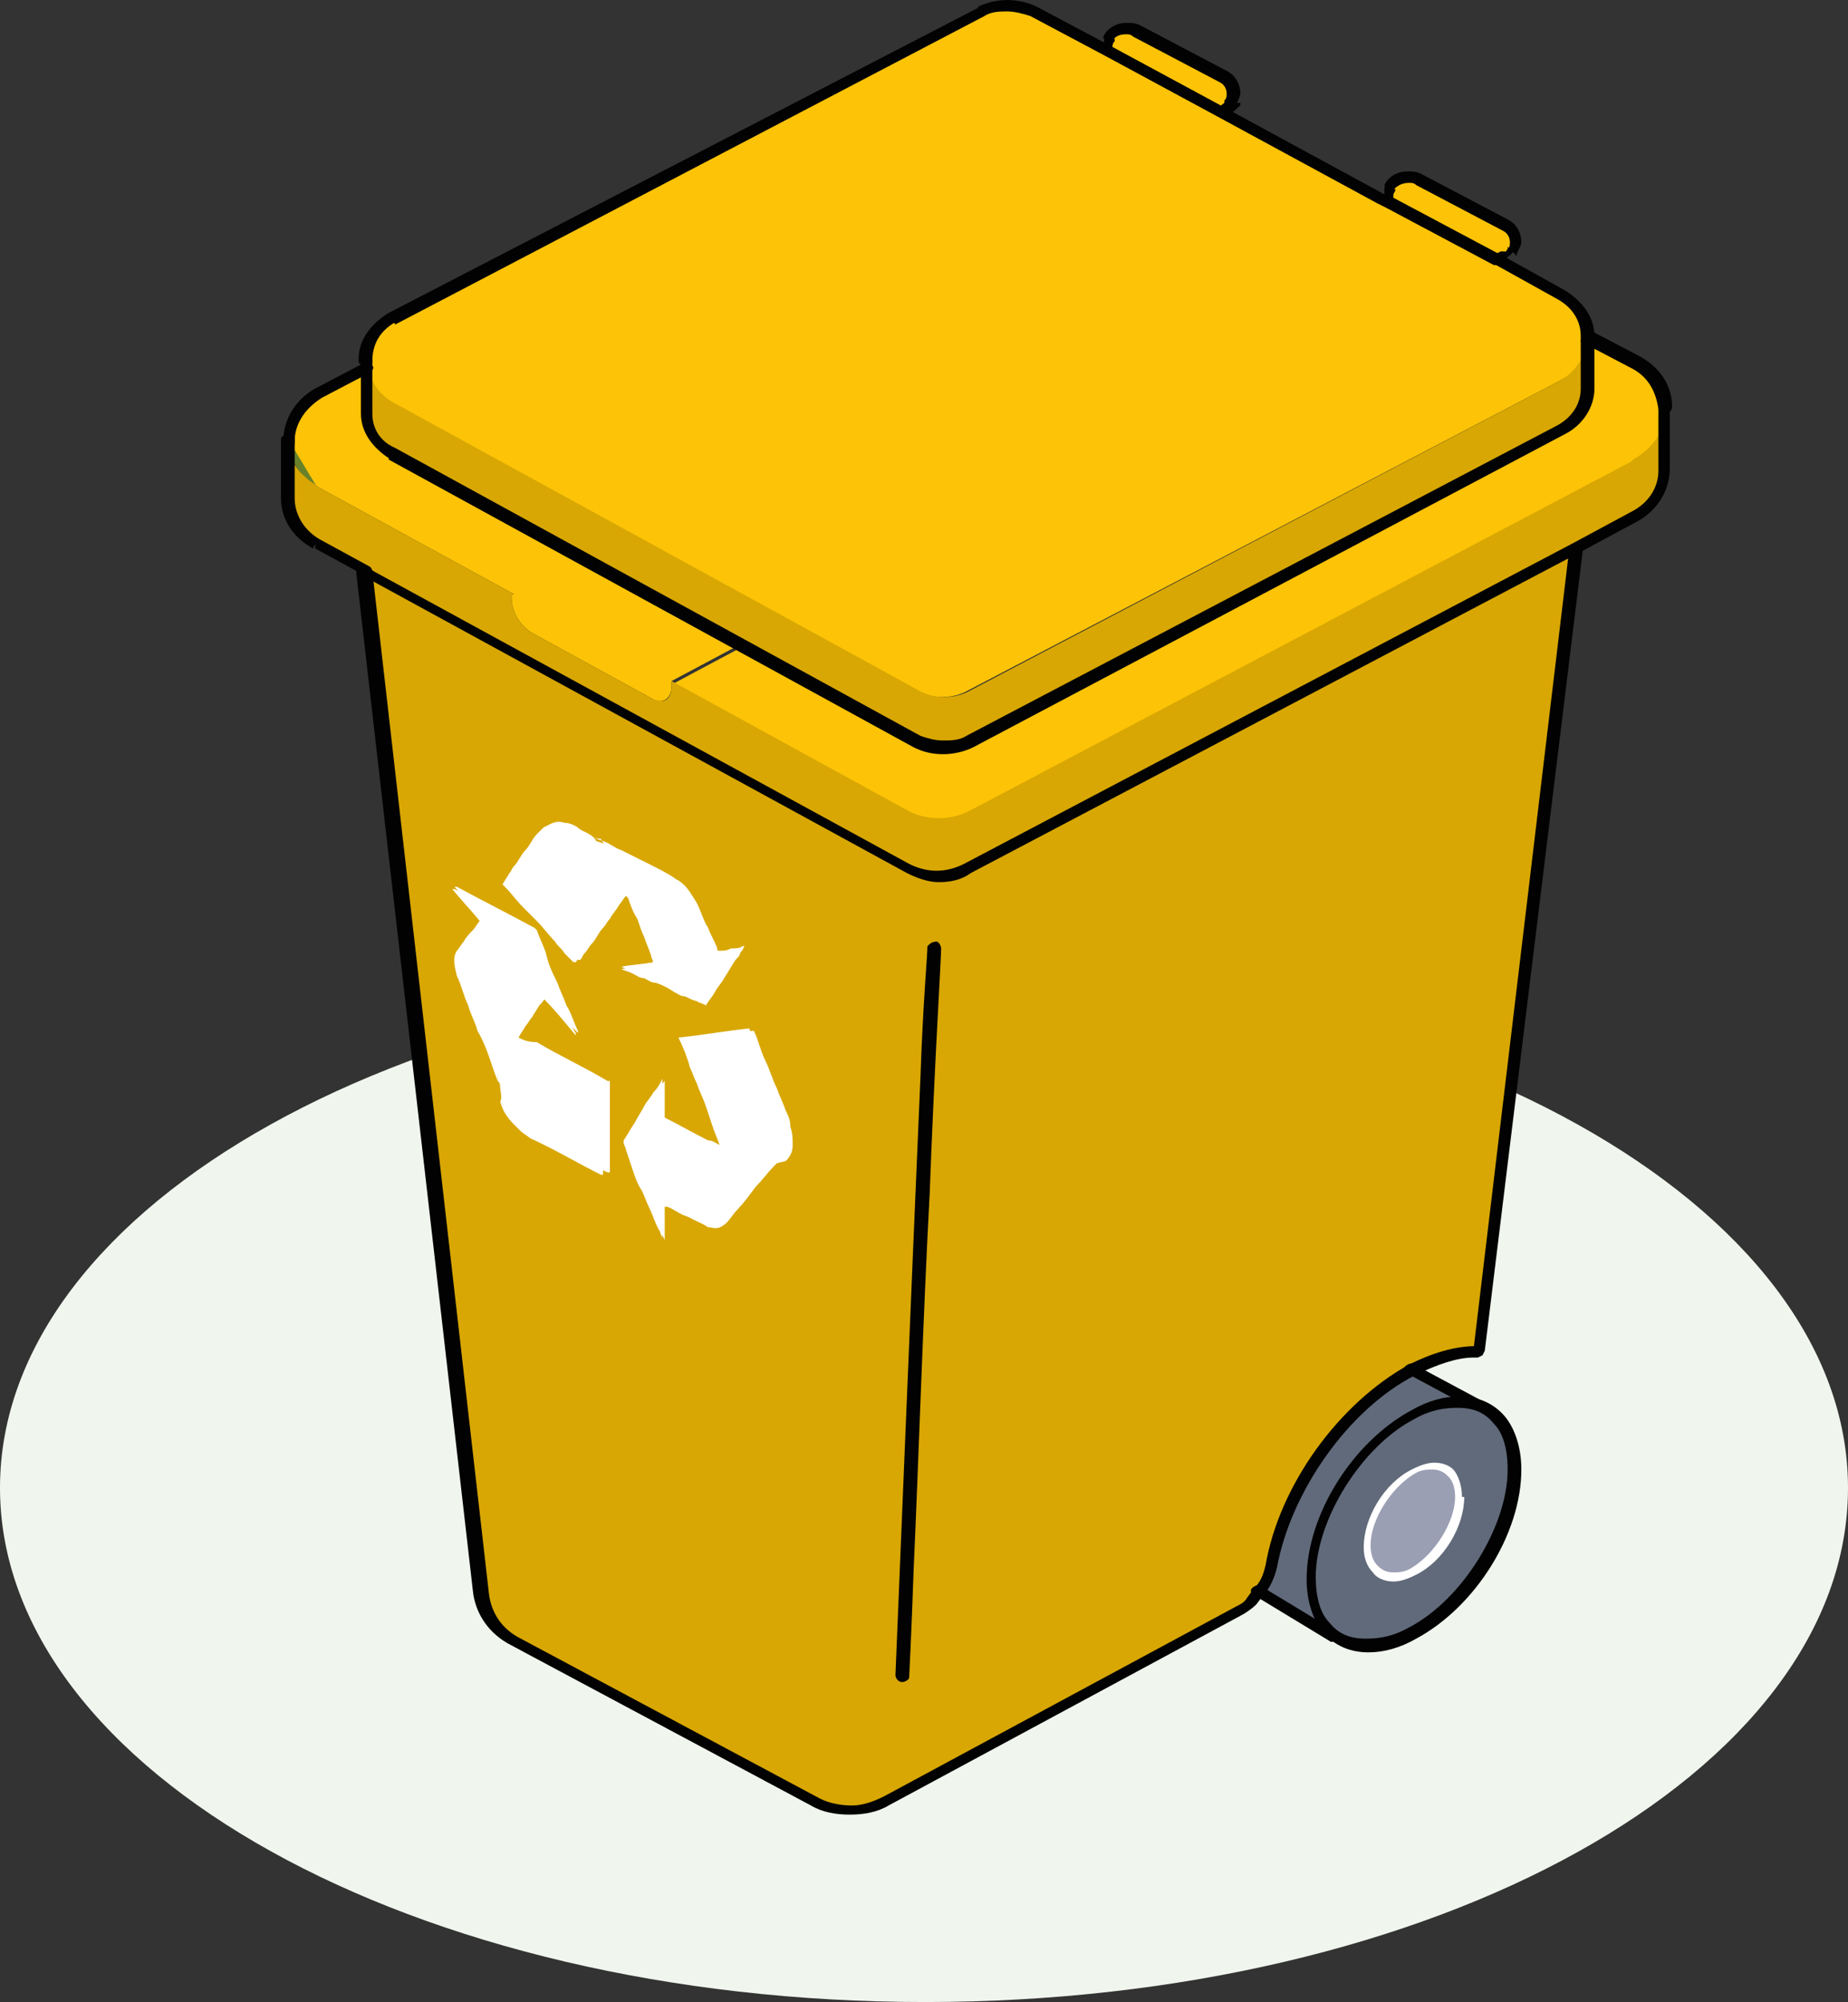
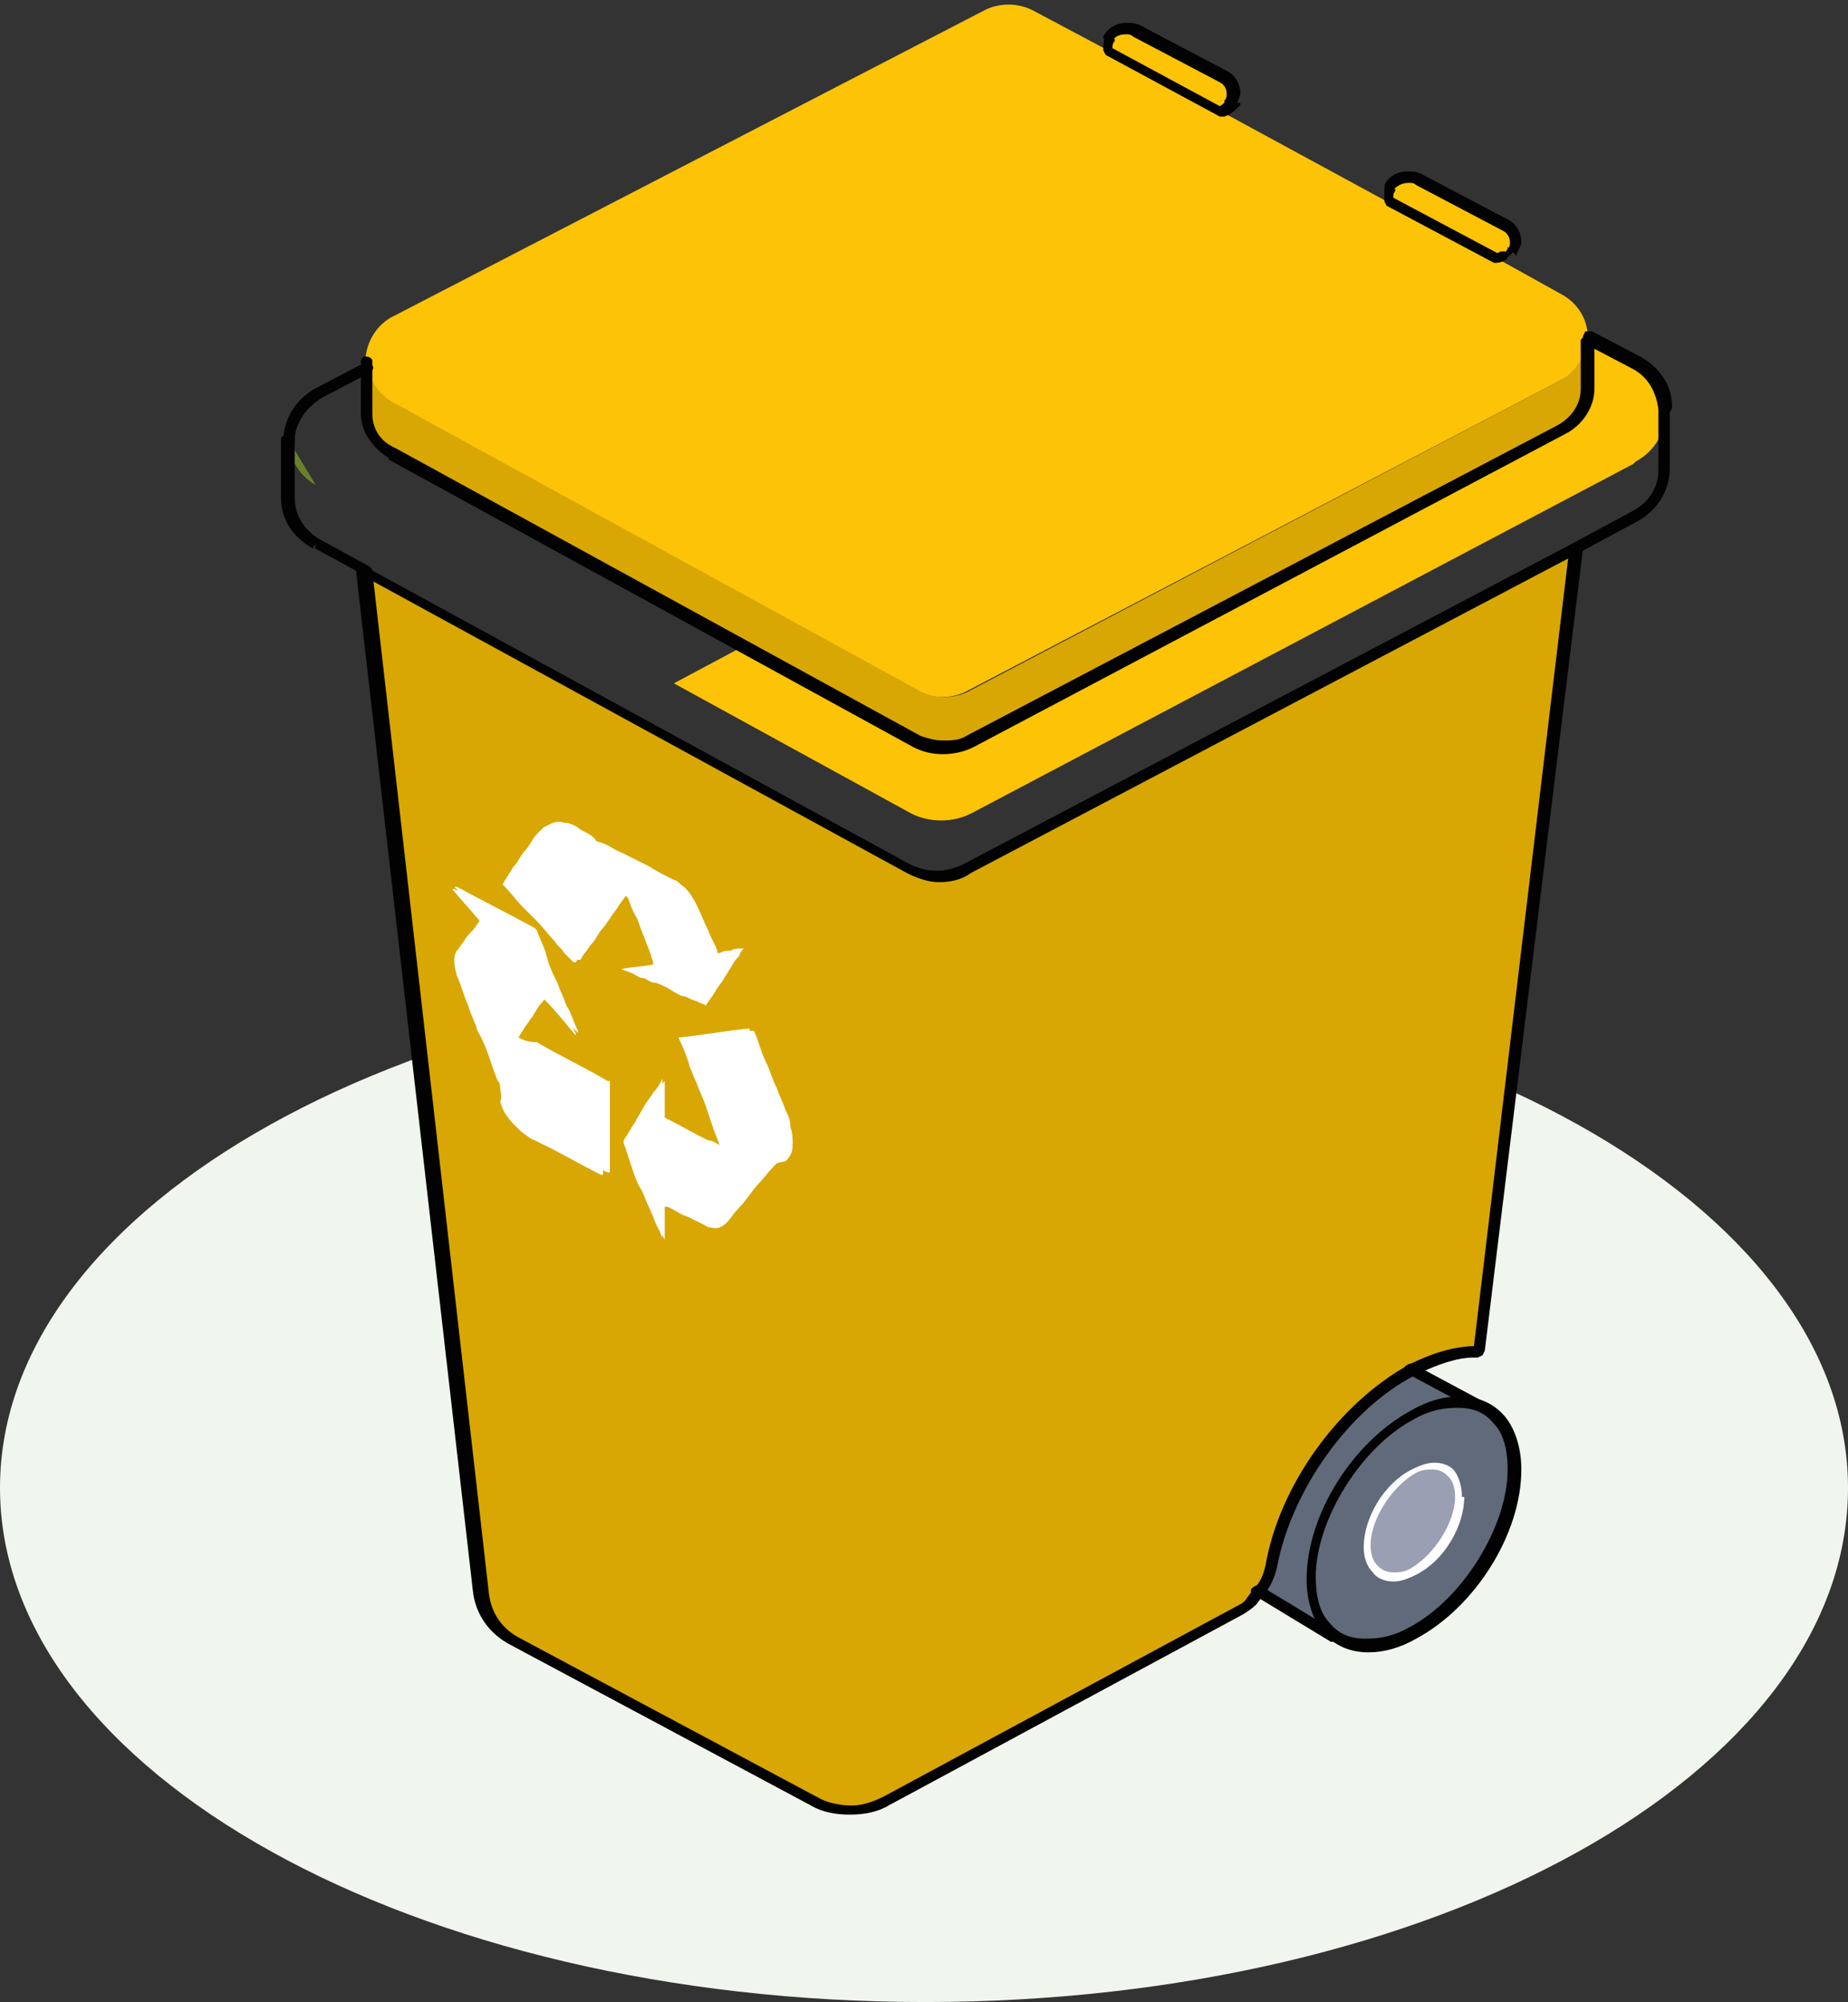
<svg xmlns="http://www.w3.org/2000/svg" version="1.1" id="Calque_1" x="0px" y="0px" viewBox="0 0 80.9 87.6" style="enable-background:new 0 0 80.9 87.6;" xml:space="preserve">
  <rect x="0" y="0" width="80.9" height="87.6" fill="#333333" stroke="none" />
  <style type="text/css">
	.st0{fill:#F0F6ED;}
	.st1{fill:#616A7A;}
	.st2{fill:#9A9FB3;}
	.st3{fill:#69822A;}
	.st4{fill:#FDC306;}
	.st5{fill:#D8A703;}
	.st6{fill:#FFFFFF;}
	.st7{fill:#020203;}
</style>
  <g>
    <path class="st0" d="M40.5,42.6C18.1,42.6,0,52.7,0,65.1c0,12.4,18.1,22.5,40.5,22.5c22.3,0,40.4-10,40.4-22.5   C80.9,52.7,62.8,42.6,40.5,42.6" />
    <path class="st1" d="M61.9,68.8c-1.1,0.6-2,0.1-2-1.1c0-1.2,0.9-2.6,2-3.2c1.1-0.6,2-0.1,2,1.1C63.9,66.7,63,68.2,61.9,68.8    M64.6,61.5c-0.8-0.2-1.7-0.1-2.8,0.5c-2.5,1.3-4.5,4.5-4.5,7.2c0,1.2,0.4,2,1,2.5c0.8,0.6,2.1,0.6,3.5-0.1   c2.5-1.3,4.5-4.5,4.5-7.2C66.3,62.8,65.7,61.8,64.6,61.5" />
    <path class="st2" d="M63.9,65.5c0,1.2-0.9,2.6-2,3.2c-1.1,0.6-2,0.1-2-1.1c0-1.2,0.9-2.6,2-3.2C63,63.8,63.9,64.3,63.9,65.5" />
    <polygon class="st3" points="16,16 16.1,16 16,15.8  " />
    <path class="st4" d="M69.5,14.7v0.2c0,0.7-0.4,1.3-1.1,1.7L42.4,30.2c-0.7,0.4-1.6,0.4-2.3,0l-23-12.6c-0.7-0.4-1.1-1-1.1-1.6   l0-0.2c0-0.7,0.4-1.5,1.1-1.9L43,0.5c0.7-0.4,1.6-0.4,2.3,0l3.2,1.7l5,2.7l7,3.8l0.4,0.2l4.7,2.5l0.1,0h0l2.7,1.5   C69.1,13.3,69.5,14,69.5,14.7" />
    <path class="st4" d="M72.9,18L72.9,18c0,0.9-0.4,1.7-1.3,2.2l-0.1,0.1l-29,15.3c-0.8,0.4-1.8,0.4-2.6,0l-10.4-5.7l3-1.6l0,0   l7.7,4.2c0.7,0.4,1.6,0.4,2.3,0l25.9-13.6c0.8-0.4,1.1-1.1,1.1-1.8v-2.1l2.1,1.1C72.4,16.4,72.8,17.2,72.9,18" />
    <path class="st5" d="M69.5,14.9V17c0,0.7-0.4,1.4-1.1,1.8L42.4,32.4c-0.7,0.4-1.6,0.4-2.3,0l-7.7-4.2l-7-3.8l-8.2-4.5   c-0.7-0.4-1.1-1.1-1.1-1.7V16l0,0c0.1,0.6,0.4,1.2,1.1,1.6l23,12.6c0.7,0.4,1.6,0.4,2.3,0l25.9-13.6C69,16.2,69.4,15.6,69.5,14.9" />
-     <path class="st4" d="M32.4,28.2L32.4,28.2l-3,1.6v0.2c0,0.6-0.4,0.8-0.8,0.6l-5.3-2.9c-0.5-0.3-0.9-0.9-0.9-1.5V26l0.1,0l-8.6-4.7   l-0.1-0.1l-1.2-1.9c0-0.8,0.4-1.7,1.3-2.1L16,16v2.1c0,0.7,0.4,1.4,1.1,1.7l8.2,4.5L32.4,28.2z" />
    <path class="st3" d="M13.8,21.2c-0.7-0.4-1.1-1.1-1.2-1.9v-0.1l0,0L13.8,21.2z" />
    <path class="st5" d="M69,24l-4.2,35.1v0c-0.9,0-1.9,0.2-3,0.8l-0.1,0c-3,1.6-5.5,5.2-6.1,8.5c-0.1,0.4-0.2,0.8-0.5,1.1L54.8,70   c-0.2,0.2-0.4,0.3-0.6,0.5l-15.4,8.3c-1,0.5-2.1,0.5-3.1,0l-13.1-7c-0.8-0.5-1.4-1.3-1.5-2.2L16,25.1l0-0.1l23.8,13   c0.8,0.4,1.8,0.4,2.6,0L69,24L69,24z" />
    <path class="st3" d="M13.8,21.2c-0.7-0.4-1.1-1.1-1.2-1.9v-0.1l0,0L13.8,21.2z" />
-     <path class="st5" d="M72.9,18v2.5c0,0.8-0.4,1.6-1.3,2.1L69,24L42.4,38c-0.8,0.4-1.8,0.4-2.6,0L16.1,25l-2.2-1.2   c-0.8-0.4-1.3-1.2-1.3-2v-2.5c0,0.7,0.4,1.4,1.2,1.9l0.1,0.1l8.6,4.7l-0.1,0v0.2c0,0.6,0.4,1.2,0.9,1.5l5.3,2.9   c0.5,0.2,0.8,0,0.8-0.6v-0.2l10.4,5.7c0.8,0.4,1.8,0.4,2.6,0l29-15.3l0.1-0.1C72.4,19.6,72.9,18.8,72.9,18" />
    <path class="st1" d="M64.6,61.4L64.6,61.4c-0.8-0.2-1.7-0.1-2.8,0.5c-2.5,1.3-4.5,4.5-4.5,7.2c0,1.2,0.4,2,1,2.5l0,0l-3.3-2   c0.3-0.3,0.4-0.7,0.5-1.1c0.6-3.3,3.1-6.9,6.1-8.5L64.6,61.4z" />
    <path class="st4" d="M53.9,4.5L53.9,4.5c-0.1,0.2-0.3,0.3-0.5,0.4l-5-2.7c0-0.2,0-0.3,0.1-0.5v0c0.2-0.4,0.8-0.5,1.2-0.3l3.8,2   C54,3.6,54.2,4.1,53.9,4.5" />
    <path class="st4" d="M66.2,11L66.2,11c-0.1,0.1-0.2,0.2-0.3,0.3h0c-0.1,0.1-0.2,0.1-0.4,0.1l-4.7-2.5c0-0.1,0-0.2,0-0.3   c0-0.1,0-0.2,0.1-0.3l0,0c0.2-0.4,0.8-0.5,1.2-0.3l3.8,2C66.3,10.1,66.5,10.6,66.2,11" />
    <path class="st6" d="M22.7,45.4L22.7,45.4c0.1-0.2,0.2-0.3,0.3-0.5c0.1-0.1,0.2-0.3,0.3-0.4c0.1-0.2,0.2-0.3,0.3-0.5   c0.1-0.1,0.2-0.2,0.3-0.4c0.5,0.5,0.9,1.1,1.4,1.6l0-0.1c-0.2-0.4-0.3-0.8-0.5-1.1c-0.1-0.3-0.3-0.7-0.4-1   c-0.2-0.4-0.4-0.8-0.5-1.3c-0.1-0.3-0.3-0.7-0.4-1l-0.1-0.1c-1.1-0.6-2.3-1.2-3.4-1.8l-0.1,0l0,0c0.4,0.5,0.8,0.9,1.2,1.4l0,0   c-0.1,0.1-0.2,0.3-0.3,0.4c-0.1,0.2-0.3,0.4-0.4,0.5c-0.1,0.1-0.2,0.3-0.3,0.4c-0.1,0.3-0.1,0.6,0,1.1c0.2,0.4,0.3,0.9,0.5,1.3   c0.1,0.4,0.3,0.7,0.4,1.1c0.2,0.6,0.4,1.2,0.7,1.7c0.1,0.3,0.2,0.5,0.3,0.8c0.1,0.2,0.1,0.4,0.2,0.6c0.1,0.4,0.3,0.7,0.6,1   c0.1,0.1,0.2,0.2,0.3,0.3c0.1,0.1,0.3,0.2,0.4,0.3c1,0.5,2,1.1,3.1,1.6l0.1,0v-4l-0.1,0c-1-0.6-2.1-1.1-3.1-1.7   C23.1,45.6,22.9,45.5,22.7,45.4 M25.6,36.4l-0.2-0.1c-0.2-0.2-0.5-0.3-0.7-0.3c-0.3-0.1-0.5,0-0.7,0.1c-0.1,0.1-0.2,0.2-0.3,0.3   c-0.2,0.3-0.3,0.5-0.5,0.7c-0.2,0.2-0.3,0.5-0.5,0.7c-0.1,0.1-0.1,0.2-0.2,0.3c-0.1,0.2-0.2,0.3-0.3,0.5l0.1,0.1   c0.3,0.3,0.5,0.6,0.8,0.9c0.2,0.2,0.4,0.4,0.6,0.6c0.3,0.3,0.5,0.6,0.8,0.9c0.1,0.2,0.3,0.3,0.4,0.5c0.1,0.1,0.3,0.3,0.4,0.4l0.1,0   c0.1-0.1,0.1-0.2,0.2-0.3c0.1-0.1,0.2-0.3,0.3-0.4c0.2-0.2,0.3-0.5,0.5-0.7c0.1-0.1,0.2-0.3,0.3-0.4c0.1-0.2,0.3-0.4,0.4-0.6   c0.1-0.1,0.2-0.3,0.3-0.4l0.1,0.1c0.1,0.3,0.2,0.6,0.4,0.9c0.1,0.3,0.2,0.6,0.3,0.8c0.1,0.3,0.2,0.5,0.3,0.8c0,0.1,0.1,0.2,0.1,0.4   c-0.5,0.1-0.9,0.1-1.4,0.2l0,0c0.2,0.1,0.3,0.1,0.5,0.2c0.2,0.1,0.3,0.2,0.5,0.2c0.2,0.1,0.3,0.2,0.5,0.2c0.3,0.1,0.5,0.2,0.8,0.4   c0.2,0.1,0.3,0.2,0.5,0.2c0.2,0.1,0.4,0.2,0.5,0.2c0.1,0.1,0.3,0.1,0.4,0.2l0,0c0.1-0.2,0.3-0.4,0.4-0.6c0.1-0.2,0.3-0.4,0.4-0.6   c0.2-0.3,0.3-0.5,0.5-0.8c0.1-0.1,0.2-0.2,0.2-0.3c0.1-0.1,0.1-0.2,0.2-0.2l-0.1,0c-0.2,0-0.4,0-0.5,0.1c-0.2,0-0.3,0-0.5,0.1   c-0.1,0-0.1,0-0.1-0.1c-0.1-0.3-0.3-0.6-0.4-0.9c-0.2-0.4-0.3-0.7-0.5-1.1c-0.2-0.4-0.4-0.7-0.7-0.9c-0.1-0.1-0.2-0.2-0.3-0.2   c-0.4-0.2-0.8-0.4-1.1-0.6c-0.4-0.2-0.8-0.4-1.2-0.6c-0.3-0.1-0.5-0.3-0.8-0.4l-0.3-0.1C26,36.6,25.8,36.5,25.6,36.4 M34,50.9   L34,50.9l0.2-0.2c0.1-0.2,0.2-0.4,0.3-0.7c0-0.2,0-0.5-0.1-0.8c-0.1-0.2-0.1-0.4-0.2-0.7c-0.1-0.3-0.3-0.7-0.4-1   c-0.2-0.4-0.3-0.8-0.5-1.2c-0.2-0.4-0.3-0.8-0.5-1.3c-1,0.1-2.1,0.3-3.1,0.4l0,0c0.2,0.4,0.4,0.9,0.5,1.3c0.1,0.2,0.2,0.5,0.3,0.7   c0.1,0.3,0.3,0.7,0.4,1c0.1,0.3,0.2,0.6,0.3,0.9c0.1,0.3,0.2,0.5,0.3,0.8c-0.2-0.1-0.3-0.2-0.5-0.2c-0.6-0.3-1.3-0.7-1.9-1l-0.1,0   c0-0.1,0-0.3,0-0.4c0-0.4,0-0.7,0-1.1l0,0l0-0.2l0,0c-0.1,0.2-0.2,0.4-0.4,0.6c-0.1,0.2-0.3,0.4-0.4,0.6c-0.1,0.2-0.3,0.5-0.4,0.7   c-0.2,0.3-0.3,0.5-0.5,0.8l0,0.1c0,0.1,0.1,0.2,0.1,0.3c0.1,0.3,0.2,0.6,0.3,0.9c0.1,0.3,0.2,0.6,0.4,0.9c0.1,0.2,0.2,0.5,0.3,0.7   c0.2,0.4,0.3,0.8,0.5,1.1c0,0.1,0.1,0.2,0.1,0.3l0,0c0-0.5,0-1,0-1.5l0.1,0c0.3,0.1,0.5,0.3,0.8,0.4c0.3,0.2,0.7,0.4,1,0.5l0.2,0.1   c0.3,0.1,0.5,0,0.7-0.2c0.2-0.2,0.3-0.4,0.5-0.6c0.3-0.3,0.5-0.6,0.8-1c0.3-0.3,0.5-0.6,0.8-0.9L34,50.9L34,50.9z" />
    <path class="st6" d="M21.9,47.6c-0.1-0.3-0.2-0.5-0.3-0.8c-0.2-0.6-0.4-1.2-0.7-1.7c-0.1-0.4-0.3-0.7-0.4-1.1   c-0.2-0.4-0.3-0.9-0.5-1.3c-0.1-0.4-0.2-0.8,0-1.1c0.1-0.1,0.2-0.3,0.3-0.4c0.1-0.2,0.3-0.4,0.4-0.5c0.1-0.1,0.2-0.3,0.3-0.4l0,0   c-0.4-0.5-0.8-0.9-1.2-1.4l0,0l0.1,0c1.1,0.6,2.3,1.2,3.4,1.8l0.1,0.1c0.1,0.3,0.3,0.7,0.4,1c0.2,0.4,0.4,0.8,0.5,1.3   c0.1,0.3,0.3,0.7,0.4,1c0.2,0.4,0.3,0.8,0.5,1.1l0,0.1c-0.5-0.6-0.9-1.1-1.4-1.6c-0.1,0.1-0.2,0.2-0.3,0.4   c-0.1,0.2-0.2,0.3-0.3,0.5c-0.1,0.1-0.2,0.3-0.3,0.4c-0.1,0.1-0.2,0.3-0.3,0.4l0,0l0,0c-0.1,0.2-0.3,0.4-0.4,0.6   c-0.1,0.2-0.2,0.3-0.3,0.5c-0.1,0.2-0.1,0.5-0.1,0.8C21.8,47.4,21.9,47.5,21.9,47.6" />
    <path class="st6" d="M34,50.9l-0.1,0.1c-0.3,0.3-0.5,0.6-0.8,0.9c-0.3,0.3-0.5,0.6-0.8,1c-0.2,0.2-0.3,0.4-0.5,0.6   c-0.2,0.2-0.4,0.2-0.7,0.2L31,53.7c-0.3-0.2-0.7-0.4-1-0.5c-0.3-0.1-0.5-0.3-0.8-0.4l-0.1,0c0,0.5,0,1,0,1.5l0,0   c0-0.1-0.1-0.2-0.1-0.3c-0.2-0.4-0.3-0.8-0.5-1.1c-0.1-0.2-0.2-0.5-0.3-0.7c-0.1-0.3-0.2-0.6-0.4-0.9c-0.1-0.3-0.2-0.6-0.3-0.9   c0-0.1-0.1-0.2-0.1-0.3l0-0.1c0.2-0.3,0.3-0.5,0.5-0.8c0.1-0.2,0.3-0.5,0.4-0.7c0.1-0.2,0.3-0.4,0.4-0.6c0.1-0.2,0.2-0.4,0.4-0.6   l0,0l0,0.2v0c0,0.4,0,0.7,0,1.1c0,0.1,0,0.3,0,0.4l0.1,0c0.6,0.3,1.3,0.7,1.9,1c0.2,0.1,0.3,0.2,0.5,0.2c0.4,0.2,0.7,0.4,1.1,0.6   c0.1,0.1,0.2,0.1,0.3,0.2c0.3,0.1,0.5,0.1,0.7,0L34,50.9z" />
-     <path class="st6" d="M25.6,36.4c0.2,0.1,0.3,0.2,0.5,0.3l0.3,0.1c0.3,0.1,0.5,0.3,0.8,0.4c0.4,0.2,0.8,0.4,1.2,0.6   c0.4,0.2,0.8,0.4,1.1,0.6c0.1,0.1,0.2,0.1,0.3,0.2c0.3,0.2,0.5,0.6,0.7,0.9c0.2,0.4,0.3,0.8,0.5,1.1c0.1,0.3,0.3,0.6,0.4,0.9   c0,0.1,0,0.1,0.1,0.1c0.2,0,0.3,0,0.5-0.1c0.2,0,0.4,0,0.5-0.1l0.1,0c-0.1,0.1-0.1,0.2-0.2,0.2c-0.1,0.1-0.2,0.2-0.2,0.3   c-0.2,0.2-0.3,0.5-0.5,0.8c-0.1,0.2-0.3,0.4-0.4,0.6c-0.1,0.2-0.3,0.4-0.4,0.6l0,0c-0.1-0.1-0.3-0.1-0.4-0.2   c-0.2-0.1-0.4-0.2-0.5-0.2c-0.2-0.1-0.3-0.2-0.5-0.2c-0.3-0.1-0.5-0.2-0.8-0.4c-0.2-0.1-0.3-0.2-0.5-0.2c-0.2-0.1-0.3-0.2-0.5-0.2   c-0.2-0.1-0.3-0.1-0.5-0.2l0,0c0.5-0.1,0.9-0.1,1.4-0.2c0-0.1-0.1-0.2-0.1-0.4c-0.1-0.3-0.2-0.5-0.3-0.8c-0.1-0.3-0.2-0.6-0.3-0.8   c-0.1-0.3-0.2-0.6-0.4-0.9l-0.1-0.1l0-0.1c-0.1-0.2-0.2-0.4-0.3-0.6c-0.1-0.3-0.3-0.7-0.4-1c-0.1-0.3-0.3-0.5-0.4-0.7   C26,36.7,25.8,36.6,25.6,36.4L25.6,36.4z" />
    <path class="st6" d="M21.9,47.6c0-0.1,0-0.2-0.1-0.3c0-0.3,0-0.6,0.1-0.8c0.1-0.2,0.2-0.3,0.3-0.5c0.1-0.2,0.3-0.4,0.4-0.6l0,0   c0.2,0.1,0.4,0.2,0.6,0.3c1.1,0.6,2.1,1.1,3.1,1.7l0.1,0v4l-0.1,0c-1-0.5-2-1.1-3.1-1.6c-0.1-0.1-0.3-0.2-0.4-0.3   c-0.1-0.1-0.2-0.2-0.3-0.3c-0.3-0.3-0.5-0.6-0.6-1C22,48,21.9,47.8,21.9,47.6" />
    <path class="st6" d="M34,50.9L33.8,51c-0.2,0.1-0.5,0.1-0.7,0c-0.1,0-0.2-0.1-0.3-0.2c-0.4-0.2-0.7-0.4-1.1-0.6   c-0.1-0.3-0.2-0.5-0.3-0.8c-0.1-0.3-0.2-0.6-0.3-0.9c-0.1-0.3-0.3-0.7-0.4-1c-0.1-0.2-0.2-0.5-0.3-0.7c-0.2-0.4-0.4-0.9-0.5-1.3   l0,0c1-0.1,2.1-0.3,3.1-0.4c0.2,0.4,0.3,0.9,0.5,1.3c0.2,0.4,0.3,0.8,0.5,1.2c0.1,0.3,0.3,0.7,0.4,1c0.1,0.2,0.2,0.4,0.2,0.7   c0.1,0.3,0.1,0.5,0.1,0.8c0,0.3-0.1,0.5-0.3,0.7L34,50.9L34,50.9L34,50.9z" />
    <path class="st6" d="M25.6,36.4L25.6,36.4c0.2,0.2,0.4,0.3,0.5,0.5c0.2,0.2,0.3,0.5,0.4,0.7c0.1,0.3,0.3,0.7,0.4,1   c0.1,0.2,0.2,0.4,0.3,0.6l0,0.1c-0.1,0.1-0.2,0.3-0.3,0.4c-0.1,0.2-0.3,0.4-0.4,0.6c-0.1,0.1-0.2,0.3-0.3,0.4   c-0.2,0.2-0.3,0.5-0.5,0.7c-0.1,0.1-0.2,0.3-0.3,0.4c-0.1,0.1-0.1,0.2-0.2,0.3l-0.1,0c-0.1-0.1-0.3-0.3-0.4-0.4   c-0.1-0.2-0.3-0.3-0.4-0.5c-0.3-0.3-0.5-0.6-0.8-0.9c-0.2-0.2-0.4-0.4-0.6-0.6c-0.3-0.3-0.5-0.6-0.8-0.9l-0.1-0.1   c0.1-0.2,0.2-0.3,0.3-0.5c0.1-0.1,0.1-0.2,0.2-0.3c0.2-0.2,0.3-0.5,0.5-0.7c0.2-0.2,0.3-0.5,0.5-0.7c0.1-0.1,0.2-0.2,0.3-0.3   c0.2-0.1,0.5-0.2,0.7-0.1c0.2,0.1,0.5,0.2,0.7,0.3L25.6,36.4z" />
    <path class="st6" d="M34,50.9L34,50.9L34,50.9z" />
    <path class="st7" d="M69.7,14.9L69.7,14.9l-0.3-0.1L69.3,15l2.1,1.1c0.8,0.4,1.1,1.1,1.2,1.8c0,0.1,0.1,0.2,0.3,0.2   c0.1,0,0.3-0.1,0.3-0.3c0-0.9-0.5-1.7-1.4-2.2l-2.1-1.1h-0.3l-0.1,0.2v0.1c0,0.1,0.1,0.2,0.3,0.2C69.6,15.1,69.7,15,69.7,14.9z" />
    <path class="st7" d="M12.9,19.4l0-0.1c0-0.7,0.4-1.4,1.2-1.9l0,0l2.1-1.1c0.1-0.1,0.2-0.2,0.1-0.3c-0.1-0.1-0.2-0.2-0.4-0.1   l-2.1,1.1l0,0c-0.9,0.5-1.4,1.4-1.4,2.3l0,0.2c0,0.1,0.1,0.2,0.3,0.2C12.8,19.6,12.9,19.5,12.9,19.4" />
    <path class="st7" d="M66.3,64.3l-0.3,0v0c0,2.5-2,5.7-4.3,6.9l0,0c-0.7,0.4-1.3,0.5-1.9,0.5c-0.7,0-1.2-0.2-1.6-0.7   c-0.4-0.4-0.6-1.1-0.6-2v0c0-2.5,2-5.7,4.3-6.9h0c0.7-0.4,1.3-0.5,1.9-0.5c0.7,0,1.2,0.2,1.6,0.7c0.4,0.4,0.6,1.1,0.6,2v0   L66.3,64.3h0.3c0-1-0.3-1.8-0.7-2.3c-0.5-0.6-1.2-0.9-2-0.9c-0.7,0-1.4,0.2-2.1,0.6l0,0c-2.6,1.4-4.6,4.6-4.6,7.4v0v0   c0,1,0.3,1.8,0.7,2.3c0.5,0.6,1.2,0.9,2,0.9c0.7,0,1.4-0.2,2.1-0.6h0c2.6-1.4,4.6-4.6,4.6-7.4v0v0H66.3z" />
    <path class="st6" d="M63.9,65.5h-0.2v0c0,1.1-0.9,2.5-1.9,3.1c-0.3,0.2-0.6,0.2-0.8,0.2c-0.3,0-0.5-0.1-0.7-0.3   c-0.2-0.2-0.3-0.5-0.3-0.9v0c0-1.1,0.9-2.5,1.9-3.1c0.3-0.2,0.6-0.2,0.8-0.2c0.3,0,0.5,0.1,0.7,0.3c0.2,0.2,0.3,0.5,0.3,0.9H63.9   H64c0-0.4-0.1-0.8-0.3-1.1c-0.2-0.3-0.6-0.4-0.9-0.4c-0.3,0-0.6,0.1-1,0.3c-1.2,0.6-2.1,2.1-2.1,3.4v0c0,0.4,0.1,0.8,0.4,1.1   c0.2,0.3,0.6,0.4,0.9,0.4c0.3,0,0.6-0.1,1-0.3c1.2-0.6,2.1-2.1,2.1-3.4v0H63.9z" />
    <path class="st7" d="M15.8,15.8V16v2.1v0c0,0.8,0.5,1.5,1.3,2l0.1-0.2L17,20.1l23,12.6l0,0c0.4,0.2,0.8,0.3,1.3,0.3   c0.4,0,0.9-0.1,1.3-0.3L68.5,19l0,0c0.8-0.4,1.3-1.2,1.3-2v0l-0.3,0h0.3v-2.1c0-0.1-0.1-0.2-0.3-0.2c-0.1,0-0.3,0.1-0.3,0.2V17v0v0   c0,0.6-0.3,1.2-1,1.6l0,0L42.3,32.2c-0.3,0.2-0.7,0.2-1,0.2c-0.4,0-0.7-0.1-1-0.2l-0.1,0.2l0.1-0.2l-23-12.6l0,0   c-0.7-0.3-1-0.9-1-1.5l-0.3,0h0.3V16v-0.2c0-0.1-0.1-0.2-0.3-0.2C15.9,15.6,15.8,15.7,15.8,15.8" />
-     <path class="st7" d="M16.3,15.8L16.3,15.8c0-0.7,0.3-1.3,1-1.7L17.2,14l0.1,0.2L43.1,0.7l0,0c0.3-0.2,0.7-0.2,1-0.2   c0.3,0,0.7,0.1,1,0.2l0.1-0.2l-0.1,0.2l3.2,1.7l5,2.7l7,3.8l0.4,0.2l4.7,2.5l0.1,0l0.1,0h0v-0.2l-0.1,0.2l2.7,1.5l0,0   c0.7,0.4,1,1,1,1.6l0.3,0h-0.3v0.2c0,0.1,0.1,0.2,0.3,0.2c0.1,0,0.3-0.1,0.3-0.2v-0.2v0c0-0.8-0.5-1.5-1.3-2l0,0l-2.7-1.5l-0.1,0h0   v0.2l0.1-0.2l-0.1,0l0,0l-4.7-2.5h0l-0.4-0.2h0l-7-3.8l-5-2.7l-3.2-1.7l0,0C45,0.1,44.5,0,44.1,0c-0.4,0-0.9,0.1-1.3,0.3L43,0.5   l-0.1-0.2L17,13.7l0,0c-0.8,0.5-1.3,1.2-1.3,2l0,0.1c0,0.1,0.1,0.2,0.3,0.2C16.2,16.1,16.3,16,16.3,15.8" />
    <path class="st7" d="M69,24l-0.3,0l-4.2,35.1l0,0v0h0.3l0-0.2l-0.2,0c-0.9,0-1.9,0.3-2.9,0.8h0c-3.1,1.7-5.7,5.3-6.3,8.8   c-0.1,0.4-0.2,0.7-0.5,1l-0.3,0.4c-0.1,0.2-0.3,0.3-0.5,0.4l-15.4,8.3c-0.4,0.2-0.9,0.4-1.4,0.4c-0.5,0-1-0.1-1.4-0.3l0,0l-13.1-7   h0c-0.8-0.4-1.3-1.1-1.4-2v0L16.3,25l-0.3,0l0.2,0.1l0-0.1L16,25l-0.1,0.2l23.8,13c0.4,0.2,0.9,0.4,1.4,0.4c0.5,0,1-0.1,1.4-0.4   L42.4,38l0.1,0.2l26.6-14L69,24l-0.2,0.1l0,0L69,24l-0.3,0L69,24l0.2-0.1l0,0l-0.2-0.1l-0.2,0l-26.6,14l0,0   c-0.4,0.2-0.8,0.3-1.2,0.3c-0.4,0-0.8-0.1-1.2-0.3l-23.8-13l-0.2,0l-0.2,0.1l0,0.1l0,0.1l5.1,44.5c0.1,1,0.7,1.9,1.7,2.4l0,0   l13.1,7l0,0c0.5,0.3,1.1,0.4,1.7,0.4c0.6,0,1.2-0.1,1.7-0.4l15.4-8.3c0.2-0.1,0.5-0.3,0.7-0.5l0.3-0.4c0.3-0.3,0.5-0.8,0.6-1.2   c0.6-3.3,3.1-6.9,6-8.4h0c1-0.5,1.9-0.8,2.6-0.8l0.2,0l0.2-0.1l0.1-0.2v0h-0.3l0.3,0L69.3,24l0-0.1L69,24z" />
    <path class="st7" d="M16.2,24.8L14,23.6l0,0c-0.7-0.4-1.1-1.1-1.1-1.8l-0.3,0h0.3v-2.6c0-0.1-0.1-0.2-0.3-0.2   c-0.1,0-0.3,0.1-0.3,0.2v2.6v0c0,0.9,0.5,1.7,1.4,2.2l0.1-0.2L13.8,24l2.2,1.2c0.1,0.1,0.3,0,0.4-0.1C16.3,25,16.3,24.9,16.2,24.8" />
    <path class="st7" d="M72.6,18v2.6v0v0c0,0.7-0.4,1.4-1.2,1.8l0,0l-2.6,1.4c-0.1,0.1-0.2,0.2-0.1,0.3c0.1,0.1,0.2,0.2,0.4,0.1   l2.6-1.4l0,0c0.9-0.5,1.4-1.4,1.4-2.3v0l-0.3,0h0.3V18c0-0.1-0.1-0.2-0.3-0.2C72.7,17.7,72.6,17.8,72.6,18" />
    <path class="st7" d="M64.7,61.2l-2.8-1.5c-0.1-0.1-0.3,0-0.4,0.1c-0.1,0.1,0,0.3,0.1,0.3l2.8,1.5c0.1,0.1,0.3,0,0.4-0.1   C64.9,61.4,64.9,61.3,64.7,61.2" />
    <path class="st7" d="M58.5,71.4l-3.3-2c-0.1-0.1-0.3,0-0.4,0.1c-0.1,0.1,0,0.3,0.1,0.3l3.3,2c0.1,0.1,0.3,0,0.4-0.1   C58.7,71.6,58.7,71.5,58.5,71.4" />
    <path class="st7" d="M53.9,4.5h-0.3v0L53.9,4.5l-0.2-0.1c-0.1,0.1-0.2,0.2-0.4,0.3l0.1,0.2l0.1-0.2l-5-2.7l-0.1,0.2l0.3,0l0-0.1   c0-0.1,0-0.2,0.1-0.3l0-0.1v0h-0.3l0.2,0.1c0.1-0.2,0.3-0.3,0.6-0.3c0.1,0,0.2,0,0.3,0.1l3.8,2l0.1-0.2l-0.1,0.2   c0.2,0.1,0.3,0.3,0.3,0.5c0,0.1,0,0.2-0.1,0.3l0,0.1H53.9l0.2,0.1c0.1-0.2,0.2-0.4,0.2-0.5c0-0.4-0.2-0.8-0.6-1l0,0l-3.8-2   c-0.2-0.1-0.4-0.1-0.6-0.1c-0.4,0-0.8,0.2-1,0.6l0,0.1v0h0.3l-0.2-0.1c-0.1,0.2-0.1,0.4-0.1,0.5l0,0.1l0.1,0.2l5,2.7l0.2,0   c0.3-0.1,0.5-0.3,0.7-0.5l0-0.1v0H53.9l0.2,0.1L53.9,4.5z" />
    <path class="st7" d="M66.2,11L66,10.8l0,0l0,0.1c-0.1,0.1-0.1,0.2-0.2,0.2l0.1,0.2V11h0l-0.2,0l-0.2,0.1v0.2l0.1-0.2l-4.7-2.5   l-0.1,0.2L61,8.8l0-0.2l0-0.1l0.1-0.2l-0.2-0.1L61,8.4l0,0l0-0.1C61.2,8.1,61.4,8,61.7,8c0.1,0,0.2,0,0.3,0.1l3.8,2   c0.2,0.1,0.3,0.3,0.3,0.5c0,0.1,0,0.2-0.1,0.3L66.2,11L66,10.8L66.2,11l0.2,0.1c0.1-0.2,0.2-0.4,0.2-0.5c0-0.4-0.2-0.8-0.6-1   l-3.8-2c-0.2-0.1-0.4-0.1-0.6-0.1c-0.4,0-0.8,0.2-1,0.6l0.2,0.1L60.7,8l0,0l0,0c-0.1,0.1-0.1,0.3-0.1,0.4l0,0.1c0,0.1,0,0.2,0,0.3   l0.1,0.2l4.7,2.5l0.1,0c0.2,0,0.4-0.1,0.5-0.2l-0.2-0.2v0.2h0l0.1,0c0.2-0.1,0.3-0.2,0.4-0.4L66.2,11l0.2,0.2l0,0l0-0.1L66.2,11z" />
-     <path class="st7" d="M40.6,41.4c0,0.4-0.2,2.6-0.3,5.6c-0.4,9.2-1.1,26.3-1.1,26.3c0,0.1,0.1,0.3,0.3,0.3c0.1,0,0.3-0.1,0.3-0.2   c0,0,0.1-1.9,0.2-4.8c0.2-4.3,0.4-10.8,0.7-16.4c0.2-5.5,0.5-10.2,0.5-10.7c0-0.1-0.1-0.3-0.2-0.3C40.8,41.2,40.7,41.3,40.6,41.4" />
  </g>
</svg>